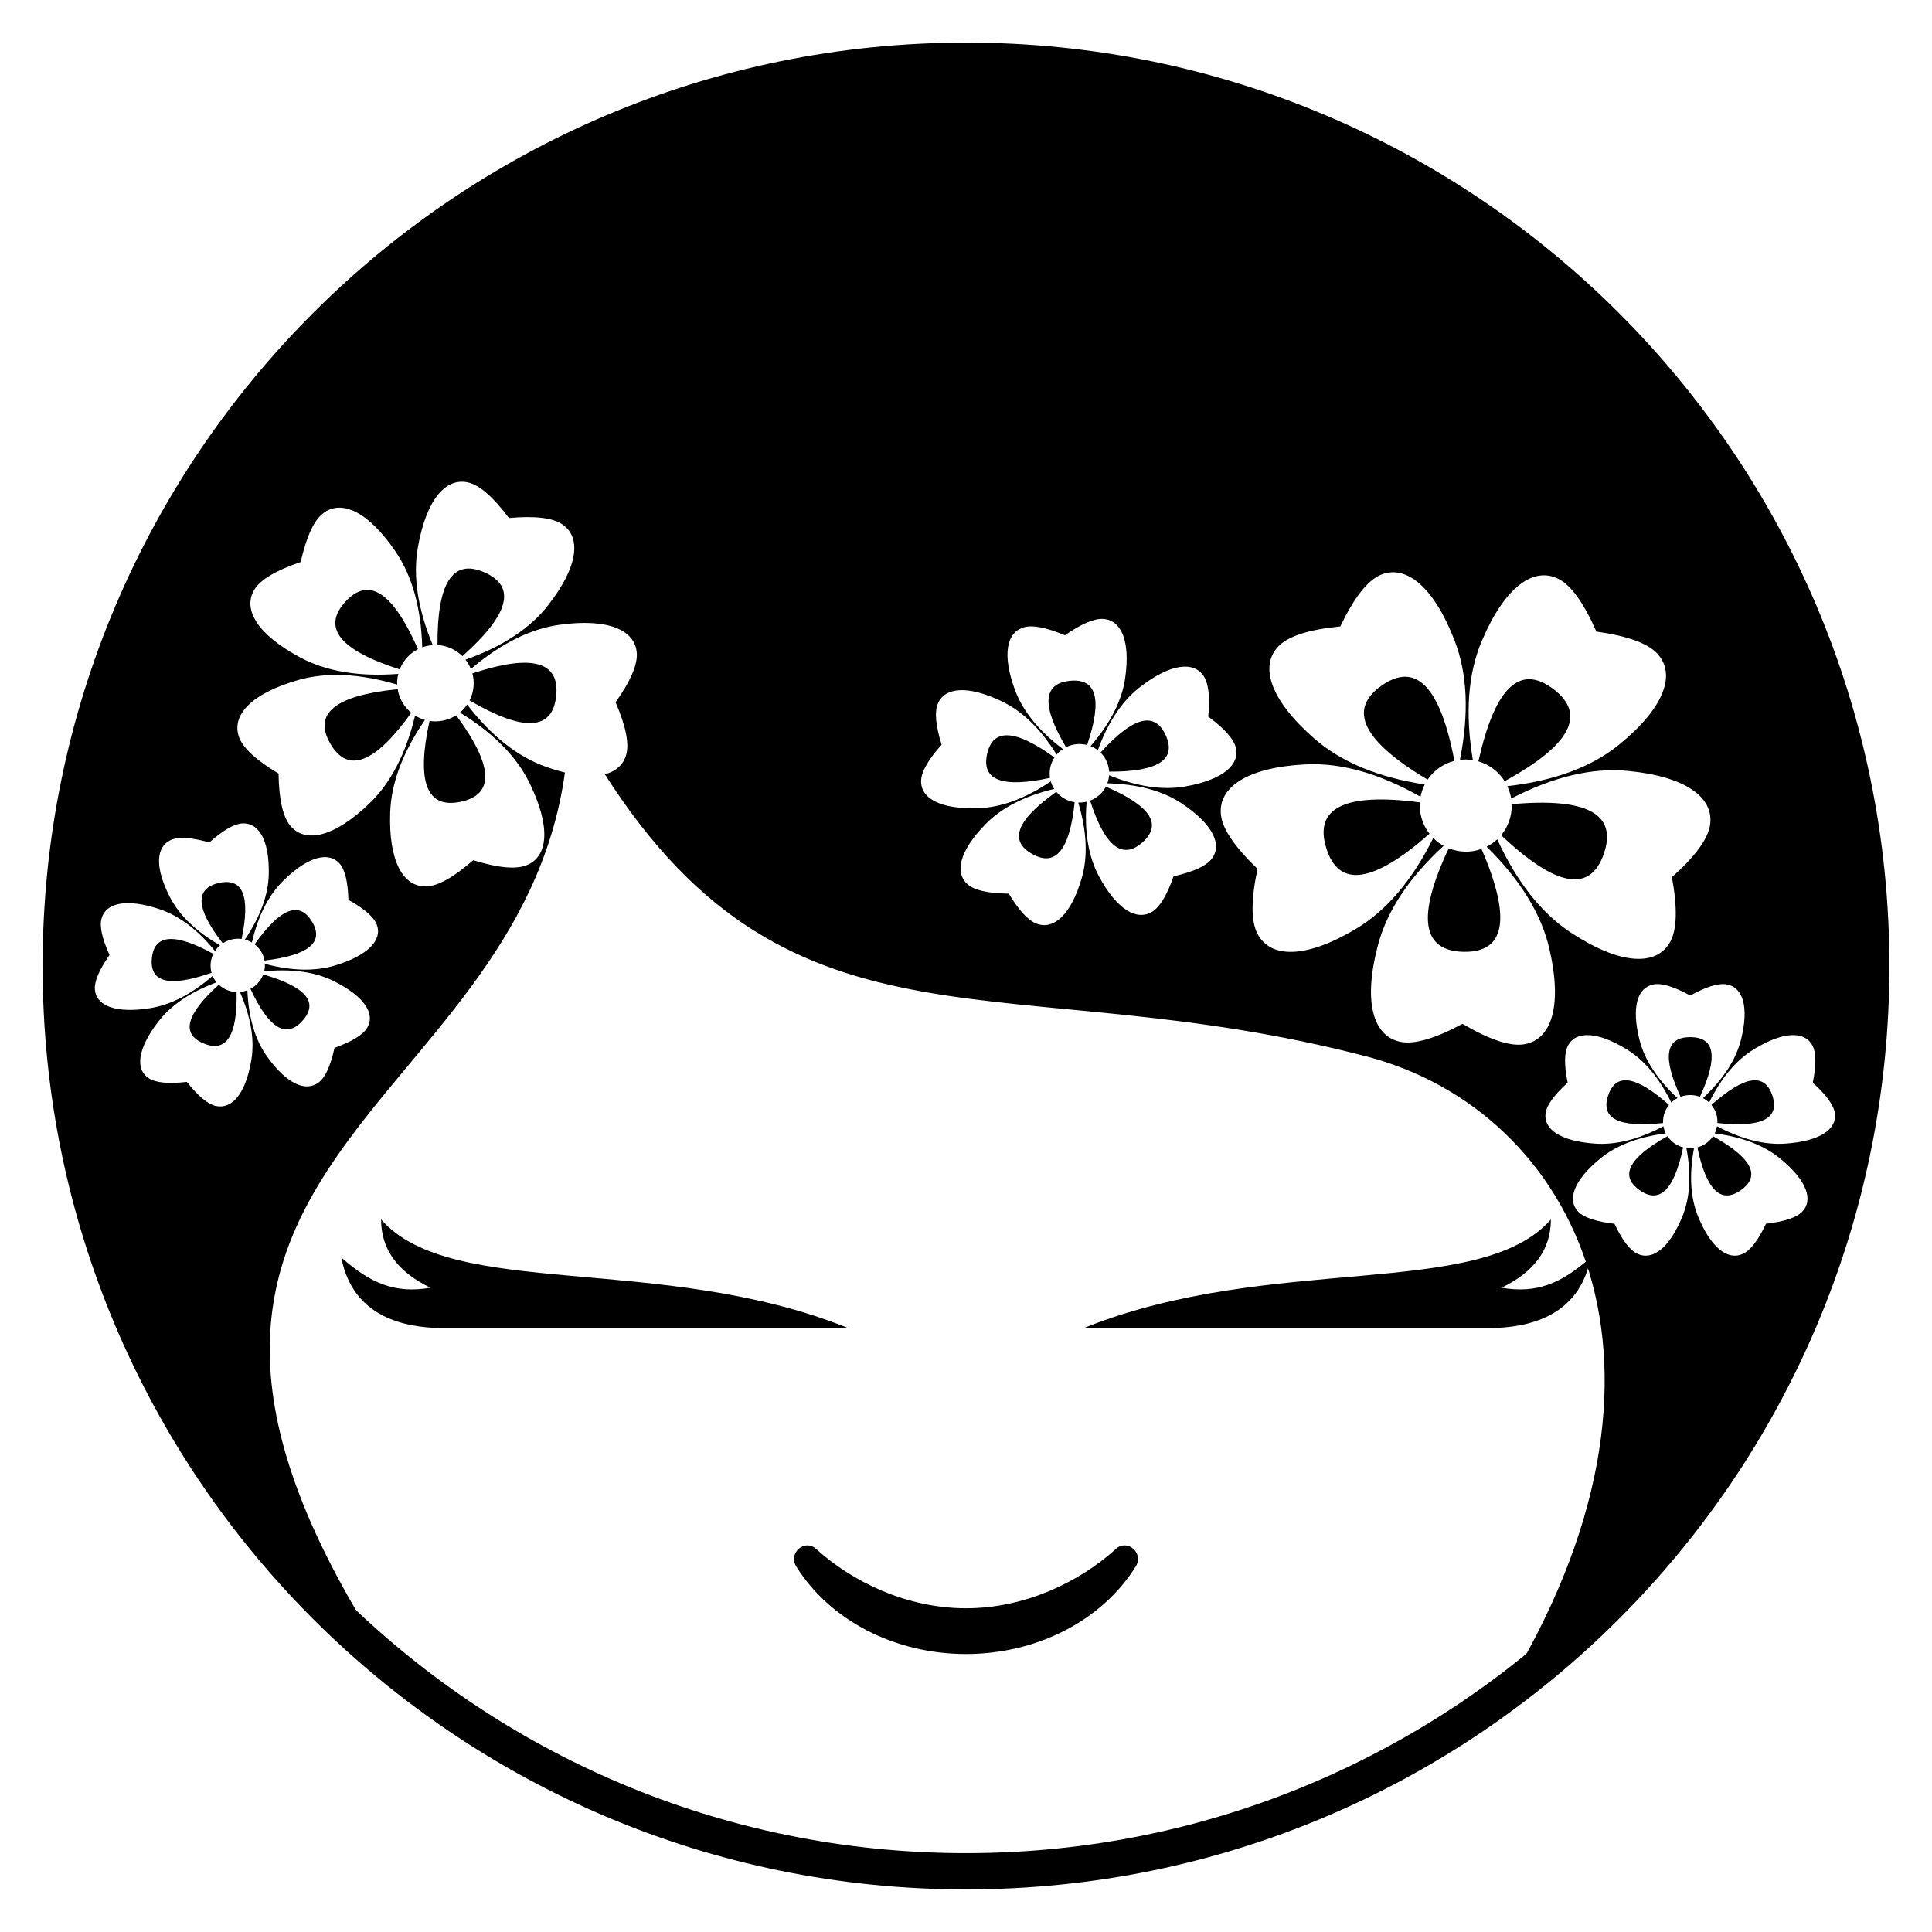
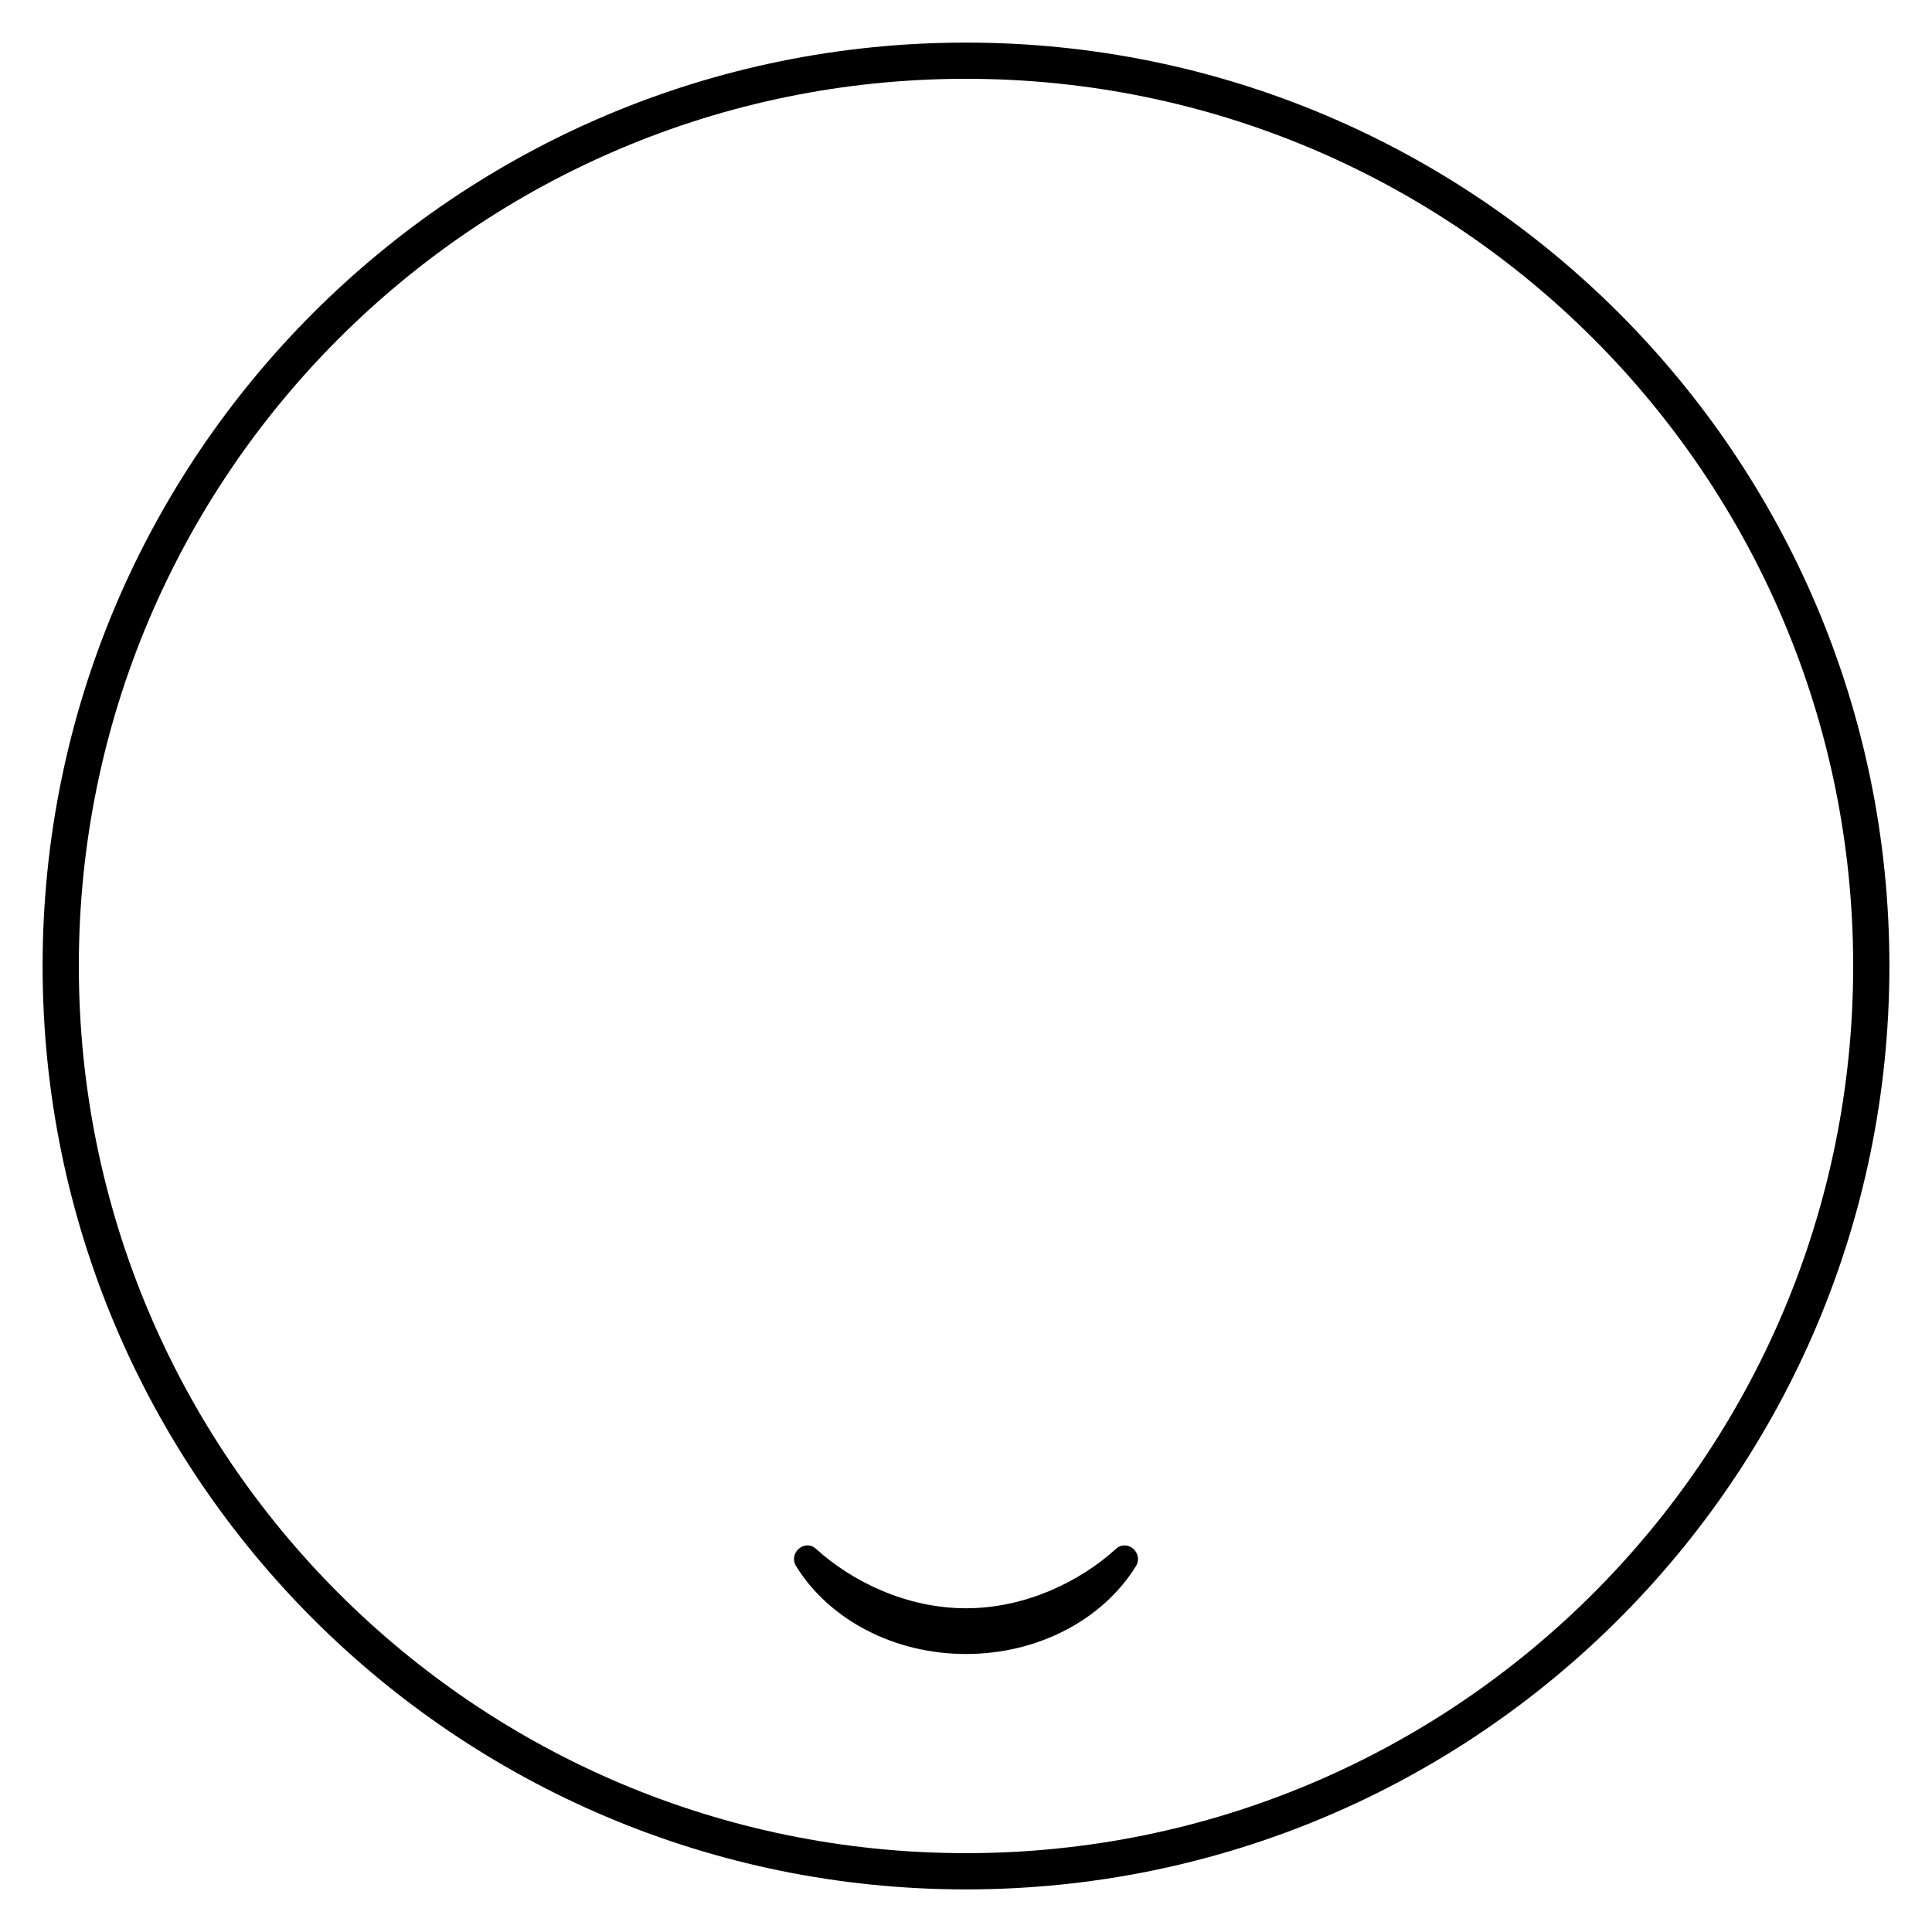
<svg xmlns="http://www.w3.org/2000/svg" fill="#000000" width="800px" height="800px" version="1.1" viewBox="144 144 512 512">
  <g>
-     <path d="m260.8 495.96c-9.086-0.188-23.27-2.57-26.344-18.707 7.742 6.863 14.281 9.625 23.633 8.008-8.73-4.176-13.094-10.203-13.094-18.09 18.824 21.453 74.184 8.797 123.81 28.789z" />
-     <path d="m539.19 495.96c9.086-0.188 23.273-2.57 26.344-18.707-7.742 6.863-14.281 9.625-23.629 8.008 8.727-4.176 13.094-10.203 13.094-18.09-18.828 21.453-74.188 8.797-123.81 28.789z" />
    <path d="m360.28 554.48c9.586 8.715 24.047 15.727 39.723 15.727 15.672 0 30.133-7.012 39.719-15.727 3.039-2.762 7.461 1.105 5.277 4.621-8.832 14.227-26.023 23.227-44.996 23.227-18.977 0-36.168-9-45-23.227-2.184-3.516 2.238-7.383 5.277-4.621z" />
-     <path d="m400 160.09c132.5 0 239.91 107.41 239.91 239.91 0 79.34-38.512 149.68-97.863 193.36 54.477-87.48 19.141-155.02-35.801-169.37-94.453-24.68-151.8 3.793-201.96-74.801 2.961-0.77 4.883-2.523 5.644-5.121 0.867-2.965-0.062-7.617-2.793-13.961 3.981-5.633 5.852-9.992 5.617-13.074-0.469-6.106-7.641-9.238-20.453-7.465-7.75 1.07-15.59 4.977-23.52 11.719-0.355-0.879-0.836-1.715-1.426-2.465 9.816-3.481 17.129-8.301 21.93-14.461 7.945-10.188 8.812-17.945 3.746-21.402-2.559-1.746-7.277-2.309-14.156-1.684-4.141-5.531-7.715-8.664-10.723-9.395-5.961-1.453-11.148 4.383-13.402 17.105-1.363 7.691-0.055 16.348 3.934 25.973-0.957 0.066-1.898 0.266-2.789 0.59-0.297-10.402-2.637-18.844-7.027-25.32-7.262-10.707-14.387-13.938-19.234-10.203-2.449 1.887-4.434 6.195-5.957 12.922-6.539 2.215-10.621 4.637-12.246 7.266-3.215 5.211 0.75 11.949 12.172 18.039 6.91 3.684 15.559 5.129 25.949 4.332-0.238 0.941-0.336 1.895-0.297 2.832-10-2.949-18.758-3.348-26.277-1.188-12.43 3.566-17.699 9.332-15.633 15.098 1.047 2.91 4.539 6.133 10.477 9.668 0.098 6.898 1.152 11.527 3.156 13.887 3.973 4.668 11.609 3 20.922-5.957 5.633-5.414 9.668-13.18 12.105-23.297 0.398 0.25 0.82 0.473 1.262 0.672 0.445 0.195 0.895 0.359 1.344 0.488-5.887 8.582-8.957 16.773-9.211 24.586-0.426 12.914 3.445 19.707 9.574 19.531 3.094-0.086 7.234-2.402 12.43-6.941 6.602 2.047 11.332 2.484 14.195 1.312 5.668-2.32 6.426-10.094 0.758-21.719-3.426-7.031-9.582-13.277-18.465-18.73 0.723-0.602 1.367-1.312 1.902-2.117 6.363 8.254 13.227 13.715 20.586 16.387 1.887 0.684 3.668 1.223 5.332 1.629-12.84 92.215-134.55 102.74-46.465 236.27-53.223-43.988-87.148-110.53-87.148-184.99 0-132.5 107.41-239.91 239.91-239.91zm191.93 247.73c-4.289-2.352-7.516-3.332-9.684-2.945-4.289 0.766-5.973 5.957-3.758 14.703 1.34 5.293 4.695 10.438 10.066 15.441-0.605 0.312-1.156 0.707-1.641 1.168-3.199-6.547-7.164-11.262-11.887-14.145-7.816-4.766-13.379-4.805-15.449-1.047-1.043 1.898-1.09 5.207-0.133 9.926-3.606 3.269-5.559 5.973-5.852 8.109-0.582 4.231 3.941 7.402 13.125 8.043 5.551 0.387 11.59-1.148 18.109-4.606 0.117 0.668 0.332 1.301 0.625 1.891l-0.902 0.125c-6.926 1.02-12.426 3.211-16.512 6.574-7.043 5.801-8.797 10.969-5.785 14.059 1.52 1.559 4.719 2.621 9.602 3.191 2.059 4.367 4.082 7.019 6.066 7.953 3.93 1.848 8.406-1.383 11.867-9.734 2.094-5.051 2.469-11.145 1.125-18.285 0.332 0.047 0.672 0.07 1.016 0.07s0.684-0.023 1.016-0.07c-1.344 7.141-0.969 13.234 1.125 18.285 3.461 8.352 7.938 11.582 11.867 9.734 1.984-0.934 4.008-3.586 6.066-7.953 4.883-0.57 8.082-1.633 9.602-3.191 3.012-3.09 1.258-8.258-5.785-14.059-4.086-3.363-9.586-5.555-16.508-6.574l-0.906-0.125c0.293-0.59 0.508-1.223 0.625-1.887 6.519 3.453 12.559 4.988 18.109 4.602 9.184-0.641 13.707-3.812 13.125-8.043-0.293-2.137-2.246-4.84-5.852-8.109 0.957-4.719 0.91-8.027-0.133-9.926-2.07-3.758-7.633-3.719-15.445 1.047-4.727 2.883-8.691 7.598-11.891 14.145-0.484-0.461-1.035-0.855-1.641-1.168 5.371-5.004 8.727-10.148 10.066-15.441 2.215-8.746 0.531-13.938-3.758-14.703-2.168-0.387-5.394 0.594-9.684 2.945zm-6.035 37.293c0.953 1.43 2.426 2.5 4.152 2.957-2.387 11.328-6.246 15.098-11.57 11.312-5.305-3.777-2.863-8.516 7.324-14.219zm12.074 0c10.266 5.727 12.734 10.48 7.414 14.27-5.324 3.785-9.18 0.016-11.57-11.312 1.629-0.43 3.027-1.402 3.981-2.711zm-27.805-10.781c2.035-6.125 7.418-5.293 16.152 2.496-0.996 1.211-1.594 2.75-1.594 4.426l0.008 0.355c-11.742 1.273-16.598-1.148-14.566-7.277zm27.488 2.398c8.668-7.699 14.02-8.5 16.043-2.398 2.031 6.129-2.82 8.551-14.566 7.277 0.008-0.117 0.012-0.234 0.012-0.355 0-1.676-0.598-3.215-1.598-4.426zm-389.04-74.527-0.359 0.008c-2.195 0.109-5.121 1.793-8.77 5.047-4.711-1.324-8.074-1.555-10.098-0.691-4.012 1.711-4.481 7.148-0.355 15.172 2.496 4.856 6.922 9.113 13.281 12.781-0.52 0.441-0.965 0.949-1.336 1.508-4.59-5.66-9.512-9.363-14.766-11.109-8.684-2.887-14.113-1.668-15.285 2.457-0.59 2.086 0.109 5.316 2.102 9.703-2.777 3.996-4.07 7.066-3.879 9.215 0.387 4.254 5.508 6.324 14.598 4.883 5.5-0.871 11.035-3.723 16.609-8.559 0.266 0.621 0.617 1.195 1.035 1.699l-0.852 0.328c-6.516 2.547-11.387 5.922-14.605 10.117-5.559 7.238-6.109 12.668-2.481 15 1.836 1.18 5.191 1.496 10.074 0.949 2.992 3.793 5.559 5.922 7.699 6.387 4.25 0.918 7.887-3.238 9.379-12.156 0.902-5.391-0.105-11.414-3.019-18.066 0.332-0.031 0.668-0.082 1.008-0.16 0.336-0.078 0.66-0.18 0.969-0.297 0.301 7.258 2.035 13.109 5.211 17.562 5.25 7.359 10.34 9.5 13.754 6.812 1.727-1.355 3.098-4.394 4.125-9.113 4.625-1.652 7.504-3.406 8.637-5.269 2.238-3.688-0.633-8.328-8.805-12.395-4.734-2.359-10.59-3.258-17.562-2.691l-0.91 0.082c0.156-0.641 0.223-1.309 0.188-1.98 7.129 1.898 13.355 2.035 18.68 0.406 8.801-2.688 12.496-6.797 10.977-10.789-0.766-2.016-3.273-4.207-7.523-6.582-0.133-4.812-0.918-8.027-2.363-9.641-2.863-3.195-8.273-1.906-14.816 4.492-3.957 3.871-6.758 9.359-8.398 16.457-0.578-0.34-1.207-0.598-1.863-0.77 4.109-6.082 6.219-11.852 6.336-17.309 0.188-9.02-2.617-13.699-6.973-13.48zm383.32 56.648c6.582 0 7.438 5.269 2.566 15.809-0.797-0.297-1.66-0.461-2.566-0.461-0.902 0-1.77 0.164-2.566 0.465-4.871-10.543-4.016-15.812 2.566-15.812zm-389.94-13.895c1.25 1.176 2.926 1.887 4.711 1.941 0.219 11.574-2.691 16.117-8.727 13.625-6.023-2.484-4.711-7.652 3.934-15.5zm327.47-91.258c-5.637-14.562-13.125-20.305-19.816-17.242-3.379 1.551-6.863 6.066-10.457 13.555-8.266 0.816-13.703 2.547-16.312 5.191-5.172 5.242-2.336 14.242 9.422 24.516 7.113 6.215 16.867 10.277 29.266 12.18-0.523 1.027-0.891 2.125-1.105 3.246-10.934-6.199-21.098-9.059-30.496-8.574-15.539 0.797-23.266 6.125-22.391 13.465 0.441 3.707 3.672 8.445 9.684 14.223-1.738 8.133-1.746 13.855-0.027 17.176 3.398 6.57 12.805 6.695 26.137-1.285 8.059-4.824 14.879-12.844 20.457-24.062 0.824 0.832 1.75 1.527 2.742 2.074-9.207 8.473-15.012 17.262-17.41 26.367-3.969 15.055-1.258 24.094 5.977 25.566 3.652 0.742 9.133-0.848 16.445-4.766 7.191 4.211 12.621 6.016 16.293 5.422 7.273-1.18 10.25-10.102 6.731-25.309-2.129-9.195-7.668-18.215-16.621-27.051 0.504-0.254 0.996-0.551 1.469-0.883 0.477-0.332 0.922-0.695 1.332-1.082 5.242 11.438 11.82 19.727 19.734 24.871 13.086 8.512 22.492 8.766 26.086 2.332 1.816-3.246 1.973-8.969 0.477-17.164 6.184-5.531 9.551-10.137 10.102-13.824 1.094-7.297-6.473-12.938-21.977-14.359-9.379-0.859-19.621 1.59-30.73 7.344-0.18-1.121-0.516-2.227-1.012-3.285 12.449-1.406 22.316-5.07 29.605-10.996 12.059-9.797 15.156-18.68 10.145-24.121-2.527-2.75-7.91-4.699-16.148-5.848-3.367-7.625-6.719-12.281-10.051-13.965-6.598-3.332-14.25 2.106-20.312 16.434-3.668 8.668-4.457 19.199-2.371 31.594-1.129-0.188-2.285-0.211-3.43-0.074 2.453-12.301 1.973-22.855-1.434-31.664zm-315.7 88.539c11.289 3.269 14.766 7.348 10.43 12.234-4.336 4.887-8.941 2.078-13.816-8.418 1.488-0.785 2.633-2.051 3.269-3.535zm-29.52-4.25c0.605-6.426 6.035-6.828 16.301-1.203-0.699 1.402-0.938 3.039-0.559 4.672l0.09 0.344c-11.156 3.887-16.434 2.613-15.832-3.812zm27.324-3.848c6.715-9.453 11.746-11.434 15.09-5.945 3.359 5.512-0.824 8.969-12.555 10.367-0.02-0.117-0.043-0.23-0.07-0.348-0.375-1.633-1.305-3-2.551-3.957zm316.36-25.332c2.742 1.105 5.844 1.203 8.688 0.176 7.957 18.395 6.375 27.48-4.75 27.258-11.094-0.223-12.43-9.324-3.996-27.305zm-325.95 9.199c6.41-1.48 8.43 3.461 6.059 14.824-0.848-0.109-1.727-0.074-2.606 0.129-0.883 0.203-1.688 0.559-2.398 1.031-7.113-9.176-7.465-14.504-1.055-15.984zm234.43-69.98c-2.398-0.176-5.797 1.27-10.191 4.328-4.938-2.078-8.562-2.785-10.875-2.113-4.578 1.328-5.812 7.199-2.394 16.516 2.062 5.637 6.305 10.883 12.727 15.738-0.621 0.414-1.18 0.906-1.652 1.469-4.234-6.797-9.086-11.504-14.559-14.117-9.047-4.32-15.105-3.723-16.922 0.625-0.918 2.195-0.586 5.82 0.996 10.871-3.547 3.988-5.359 7.168-5.434 9.539-0.148 4.695 5.141 7.648 15.199 7.297 6.086-0.211 12.477-2.578 19.168-7.106 0.207 0.715 0.512 1.387 0.902 1.996-7.887 1.887-13.941 4.992-18.172 9.32-6.996 7.152-8.312 13.008-4.68 16.039 1.832 1.535 5.438 2.332 10.812 2.394 2.742 4.543 5.246 7.215 7.512 8.008 4.488 1.574 8.988-2.473 11.793-12.004 1.695-5.766 1.402-12.477-0.883-20.133 0.367 0.012 0.738 0 1.113-0.039 0.379-0.039 0.742-0.105 1.098-0.191-0.641 7.961 0.469 14.586 3.328 19.871 4.723 8.742 9.965 11.766 14.027 9.293 2.051-1.25 3.945-4.379 5.684-9.395 5.246-1.18 8.605-2.711 10.078-4.59 2.922-3.723 0.418-9.176-7.91-14.719-5.039-3.352-11.609-5.129-19.715-5.332 0.254-0.68 0.414-1.398 0.465-2.141 7.488 3.035 14.234 4.023 20.23 2.965 9.914-1.754 14.469-5.738 13.348-10.301-0.562-2.305-2.996-5.035-7.297-8.199 0.5-5.273 0.07-8.887-1.285-10.844-2.684-3.875-8.73-3.195-16.684 2.91-4.809 3.691-8.574 9.305-11.301 16.832-0.586-0.449-1.23-0.816-1.922-1.09 5.269-6.086 8.328-12.102 9.176-18.043 1.402-9.82-1.023-15.309-5.781-15.656zm108.21 49.094c19.887-1.809 28.031 2.555 24.434 13.082-3.594 10.527-12.672 8.906-27.234-4.863 1.855-2.223 2.824-5.023 2.809-7.856zm-49.148 11.602c-3.281-10.664 4.988-14.695 24.809-12.09-0.176 2.684 0.527 5.449 2.195 7.832 0.117 0.168 0.238 0.332 0.363 0.492-14.965 13.18-24.086 14.434-27.367 3.766zm-71.535-14.879c1.203 1.457 2.926 2.461 4.859 2.758-1.297 12.668-5.059 17.234-11.285 13.699-6.106-3.465-4.16-8.812 5.84-16.035zm13.133-1.379c11.828 5.09 15.062 10.012 9.707 14.762-5.356 4.75-9.984 1.066-13.887-11.051 1.773-0.676 3.219-1.957 4.102-3.562zm-172.17-18.914c9.848 13.371 10.25 21.012 1.203 22.926-9.043 1.91-11.801-5.231-8.27-21.43 2.336 0.367 4.695-0.105 6.684-1.262zm140.69 10.301c1.508-6.938 7.461-6.641 17.855 0.879-0.945 1.441-1.418 3.195-1.227 5.027l0.051 0.387c-12.625 2.738-18.188 0.641-16.68-6.293zm130.24 1.773c4.332-19.402 10.938-25.75 19.816-19.035 8.902 6.731 4.602 14.875-12.898 24.43-0.109-0.172-0.223-0.34-0.34-0.508-1.668-2.383-4.023-3.992-6.609-4.746zm-25.66-19.949c9.094-6.367 15.52 0.285 19.27 19.961-1.398 0.348-2.762 0.953-4.012 1.832-1.25 0.875-2.285 1.945-3.094 3.141-17.203-10.254-21.258-18.562-12.164-24.934zm-74.027 17.242c8.34-9.043 13.938-10.391 16.801-4.043 2.914 6.469-2.086 9.676-15.008 9.625-0.008-0.129-0.016-0.258-0.031-0.387-0.191-1.836-1.02-3.453-2.246-4.664zm-186.75-16.273c0.395 2.422 1.66 4.664 3.617 6.25-9.676 13.465-16.828 16.195-21.457 8.191-4.59-7.93 1.207-12.727 17.395-14.395zm178.1-2.219c7.16-0.754 8.695 4.914 4.613 17-0.902-0.234-1.863-0.312-2.848-0.211-0.984 0.105-1.906 0.383-2.742 0.801-6.504-10.973-6.18-16.836 0.977-17.59zm-157.82-2.125c15.434-5.004 22.676-2.961 21.727 6.129-0.961 9.188-8.609 9.586-22.953 1.199 0.074-0.148 0.148-0.305 0.215-0.457 0.98-2.199 1.109-4.559 0.531-6.715zm-34.195-18.77c6.184-6.856 12.617-2.691 19.297 12.504-1.988 1.016-3.656 2.691-4.633 4.891-0.07 0.152-0.133 0.309-0.199 0.465-15.828-5.047-20.648-11-14.465-17.859zm24.469 11.414c-0.109-16.586 4.062-22.996 12.516-19.234 8.453 3.766 6.481 11.152-5.914 22.168-0.852-0.844-1.867-1.555-3.031-2.074-1.164-0.516-2.371-0.797-3.57-0.859z" />
    <path d="m400 155.29c135.15 0 244.71 109.56 244.71 244.71s-109.56 244.71-244.71 244.71-244.71-109.56-244.71-244.71 109.56-244.71 244.71-244.71zm0 9.594c-129.85 0-235.11 105.26-235.11 235.11 0 129.85 105.26 235.11 235.11 235.11 129.85 0 235.11-105.26 235.11-235.11 0-129.85-105.26-235.11-235.11-235.11z" />
  </g>
</svg>